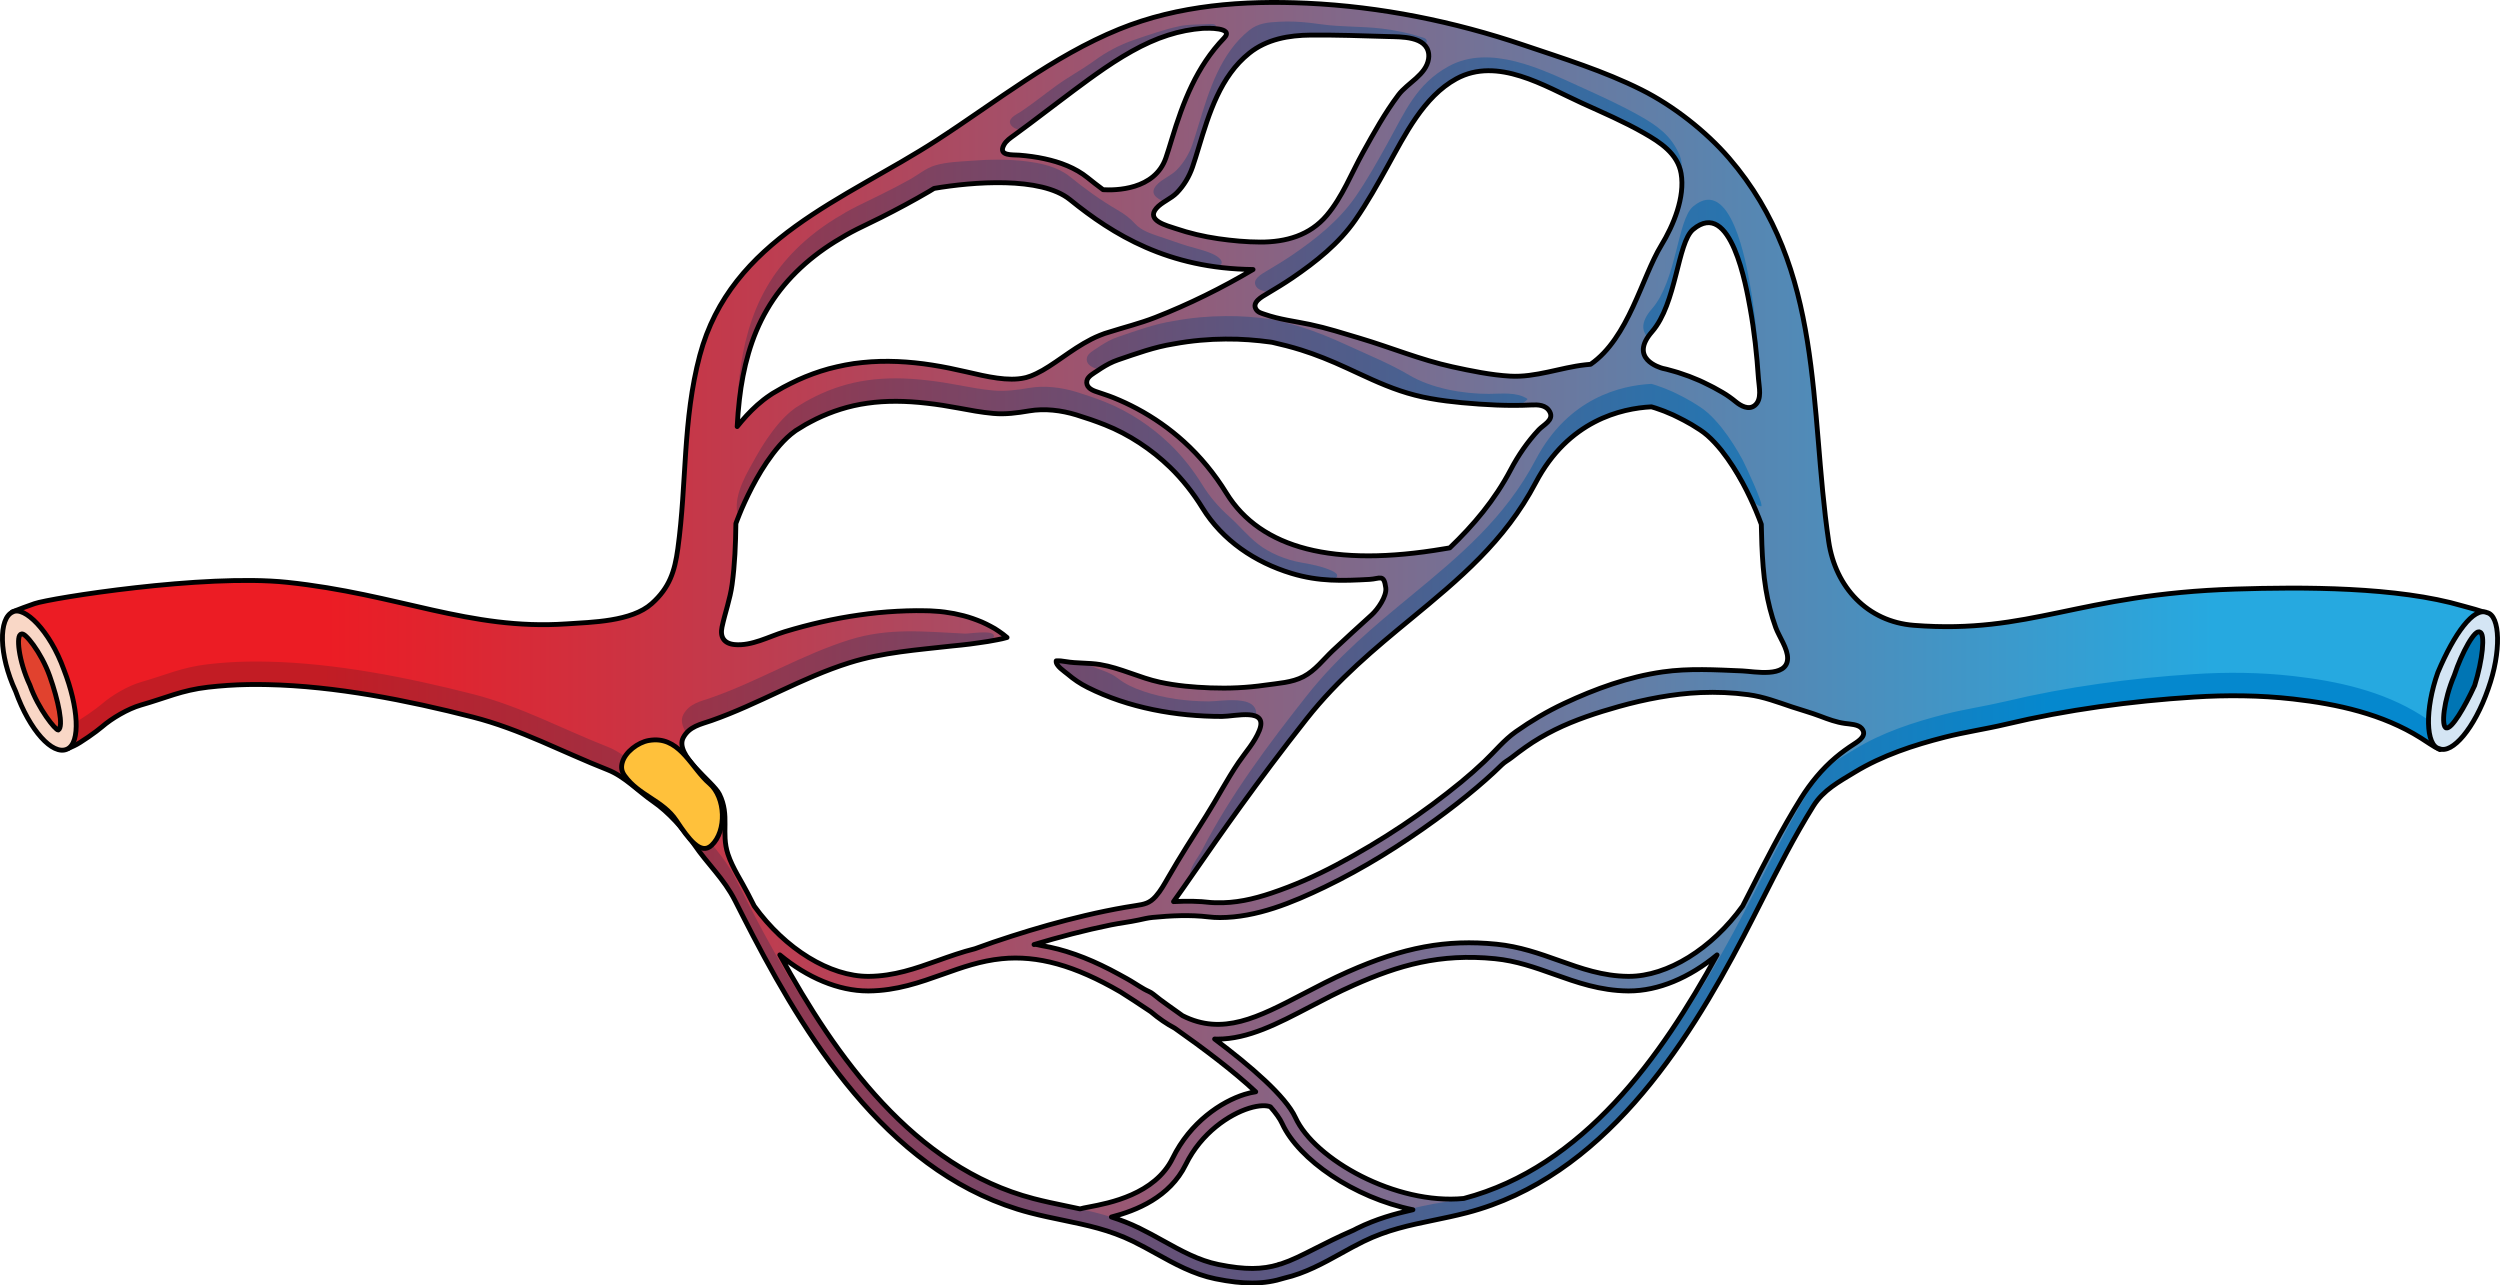
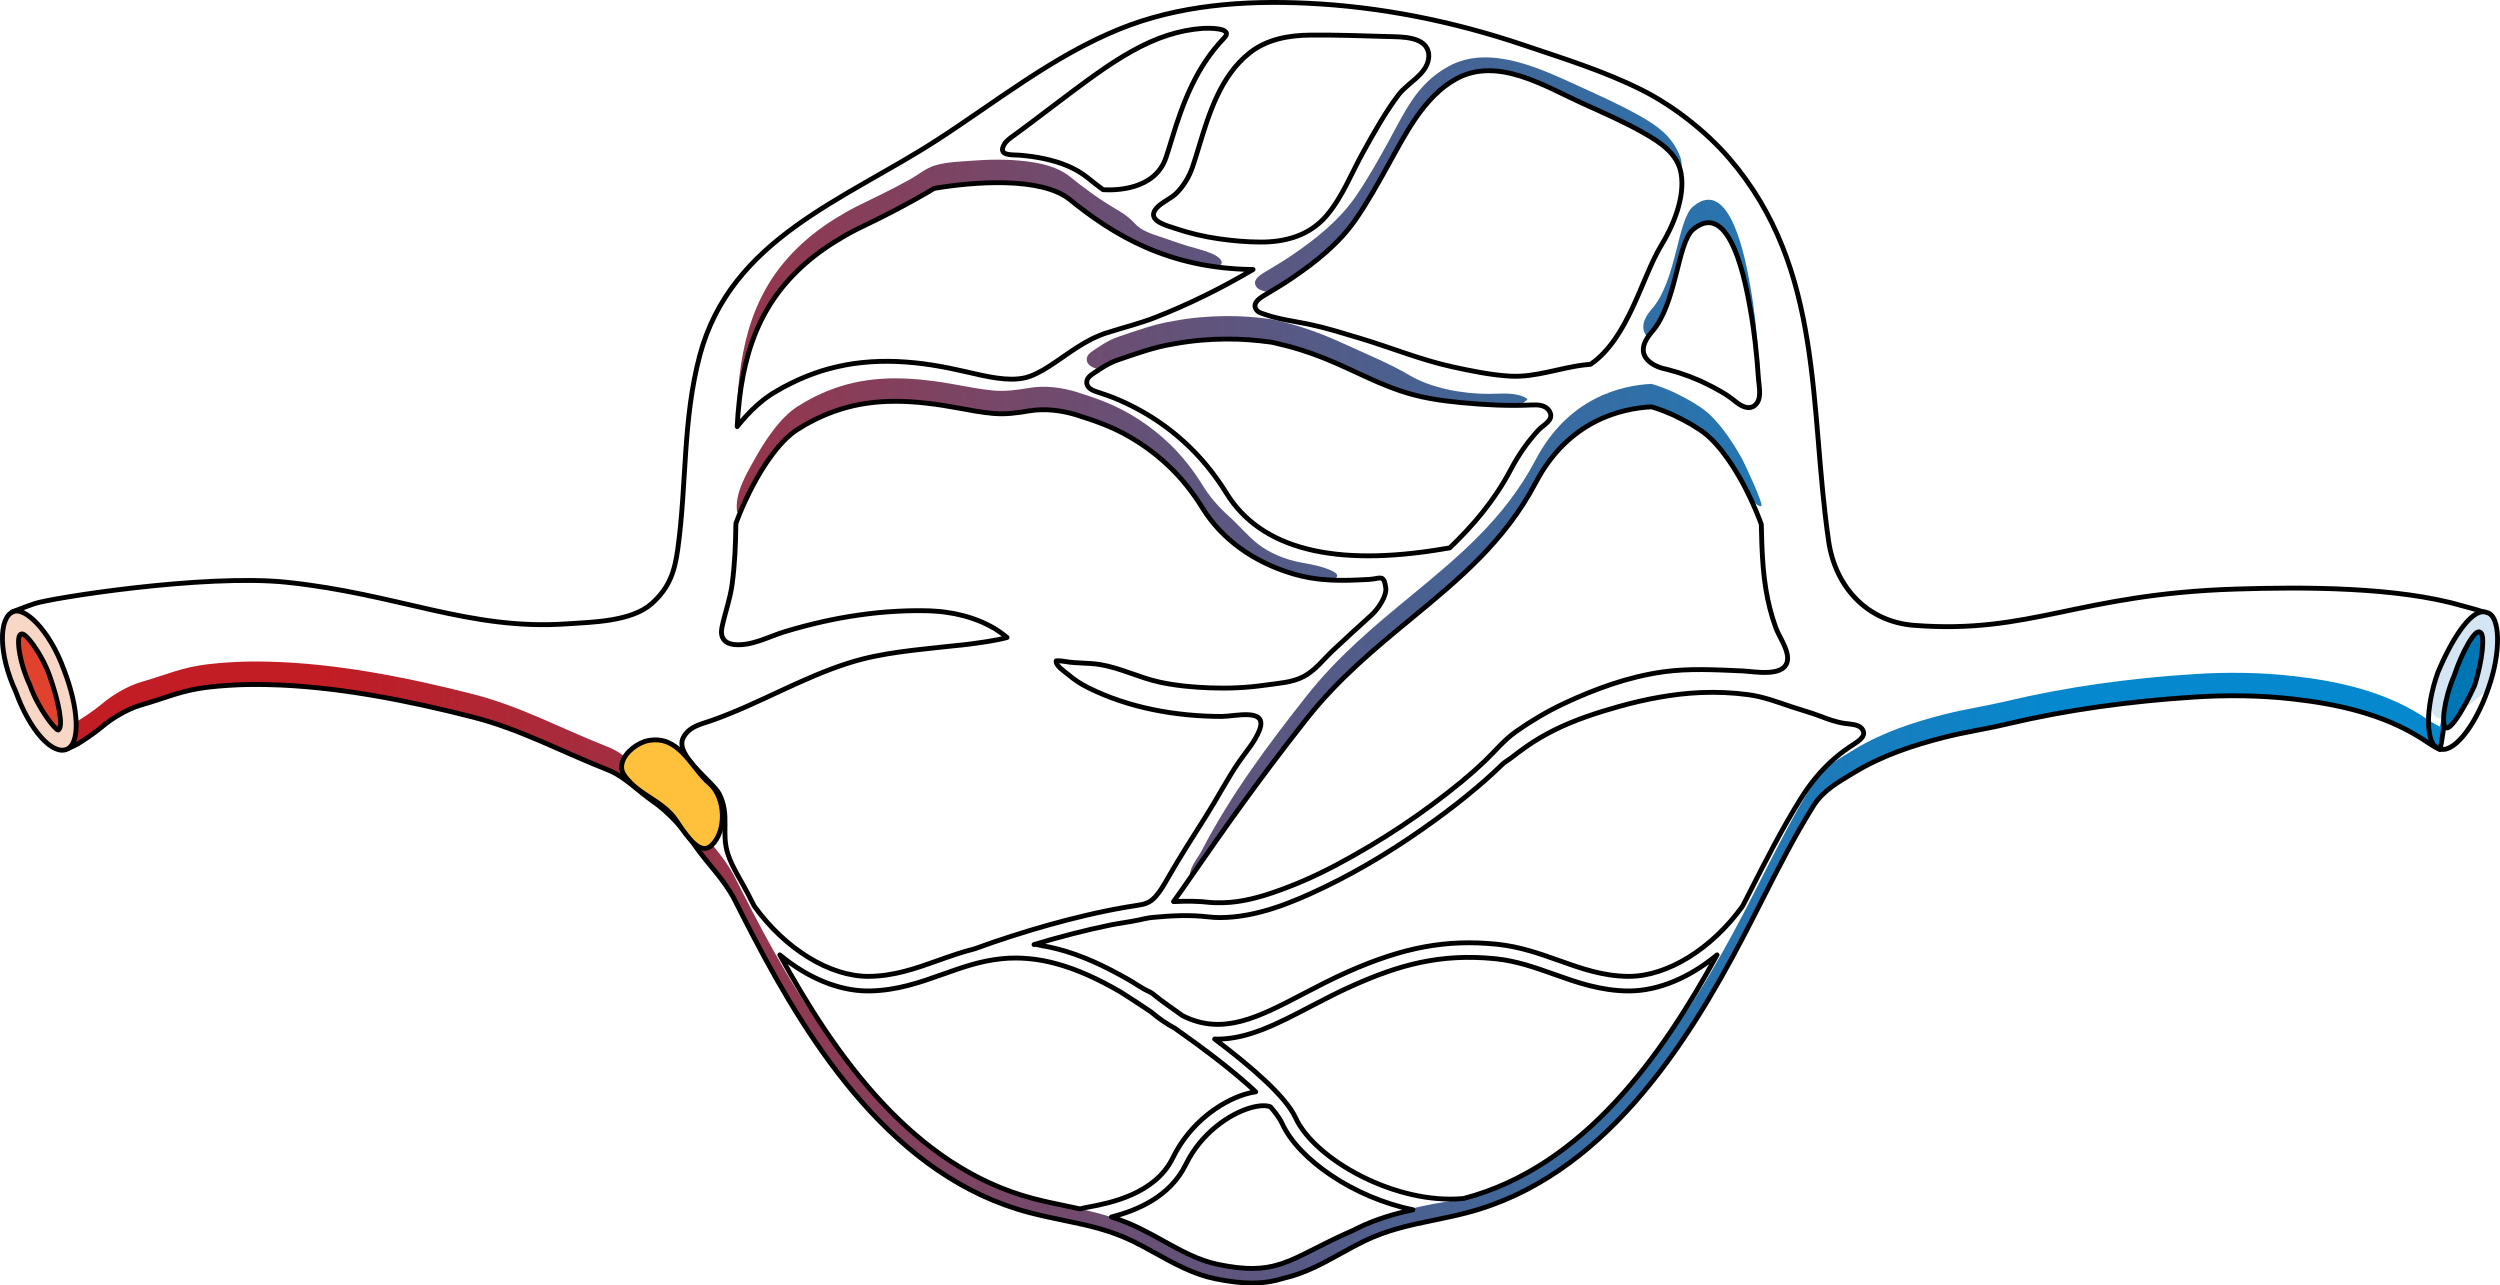
<svg xmlns="http://www.w3.org/2000/svg" version="1.1" id="Layer_1" x="0px" y="0px" width="514.426px" height="264.507px" viewBox="0 0 514.426 264.507" enable-background="new 0 0 514.426 264.507" xml:space="preserve">
  <g>
    <g>
      <linearGradient id="SVGID_1_" gradientUnits="userSpaceOnUse" x1="-2.731" y1="132.253" x2="516.75" y2="132.253">
        <stop offset="0.134" style="stop-color:#EC1C24" />
        <stop offset="0.882" style="stop-color:#26A9E0" />
      </linearGradient>
-       <path fill="url(#SVGID_1_)" d="M502.044,154.24c0.998-3.584,1.281-11.492,2.16-15.16c1.161-4.846,6.457-8.07,7.511-12.854    c-1.469-0.667-3.36-1.078-4.926-1.538c-13.494-3.969-32.917-3.918-46.805-3.475c-32.553,1.04-42.067,9.332-66.14,7.462    c-9.595-0.745-16.168-7.842-17.554-17.254c-4.052-27.517-0.809-56.031-20.502-78.89c-4.752-5.516-11.508-10.803-18.031-14.061    c-7.766-3.879-16.045-6.427-24.242-9.2c-14.359-4.858-29.414-7.907-44.575-8.611c-13.051-0.606-26.433,0.372-38.637,5.342    c-13.69,5.575-25.285,14.931-37.6,22.892c-18.884,12.208-42.303,20.203-48.707,44.234c-3.543,13.296-2.658,26.269-4.519,39.779    c-0.641,4.656-1.697,8.019-5.377,11.301c-4.159,3.71-12.305,3.813-17.555,4.169c-19.965,1.354-34.563-6.144-57.494-8.558    c-17.012-1.791-48.751,3.276-51.926,4.386c-1.537,0.529-3.067,1.096-4.603,1.71c0.004,0.025,0.013,0.046,0.016,0.072    c0.281,2.421,5.991,8.228,6.503,10.637c0.473,2.223,0.936,4.446,1.451,6.66c0.074,0.321,0.087,0.619,0.074,0.907    c0.083,0.135,0.165,0.266,0.249,0.402c0.989,1.593,2.171,7.865,3.155,9.445c0.423-0.193,0.846-0.389,1.281-0.58    c1.221-0.53,4.67-2.973,5.695-3.869c2.052-1.791,5.378-3.736,8.02-4.504c5.292-1.51,8.377-3.049,13.826-3.682    c2.726-0.311,5.461-0.5,8.193-0.545c1.365-0.018,2.733-0.027,4.096,0.015c13.918,0.299,28.716,3.229,42.173,6.666    c9.885,2.524,18.405,7.181,27.803,10.868c3.479,1.365,6.311,4.439,9.396,6.557c3.053,2.093,6.228,5.633,8.328,8.712    c2.919,4.276,6.138,7.05,8.474,11.655c1.24,2.445,2.481,4.893,3.753,7.326c11.838,22.667,29.007,49.617,56.927,56.888    c2.389,0.622,4.678,1.096,6.892,1.554c4.877,1.01,9.482,1.964,14.333,4.33c1.574,0.767,3.155,1.643,4.685,2.491    c3.819,2.116,7.768,4.306,12.271,5.22c2.939,0.598,5.386,0.866,7.537,0.866c2.512,0,4.613-0.382,6.627-1.015    c4.249-0.982,8.016-3.055,11.658-5.074c1.527-0.848,3.107-1.723,4.678-2.488c4.85-2.365,9.456-3.32,14.332-4.33    c2.214-0.458,4.503-0.932,6.892-1.554c27.921-7.269,45.089-34.22,56.927-56.888c1.274-2.438,2.517-4.887,3.759-7.336    c3.29-6.486,6.691-13.191,10.608-19.466c2.043-3.272,5.238-4.978,8.512-6.963c5.712-3.466,12.088-5.555,18.526-7.2    c4.147-1.061,8.395-1.662,12.558-2.656c12.604-3.008,25.77-4.77,38.693-5.599c6.811-0.437,13.625-0.373,20.41,0.394    c9.156,1.035,18.438,3.086,26.3,8.025c1.23,0.773,2.48,1.682,3.787,2.324C501.97,154.203,502.003,154.221,502.044,154.24z     M362.539,112.119c0.124,3.017,0.321,6.046,0.82,9.096c0.44,2.69,1.104,5.339,2.032,7.904c0.687,1.898,2.509,4.353,2.445,6.411    c-0.125,4.033-6.909,2.624-9.361,2.522c-5.439-0.225-10.941-0.562-16.326,0.206c-7.063,1.006-13.892,3.479-20.331,6.504    c-3.465,1.628-6.774,3.594-9.901,5.798c-2.458,1.732-4.313,4.083-6.479,6.136c-1.544,1.464-3.135,2.873-4.78,4.222    c-3.877,3.175-7.919,6.178-12.087,8.96c-4.378,2.922-8.926,5.623-13.574,8.094c-4.298,2.285-8.758,4.252-13.374,5.801    c-3.717,1.248-7.441,2.104-11.38,1.977c-0.389-0.012-0.793-0.002-1.18-0.049c-2.33-0.282-4.896-0.316-7.586-0.174    c1.157-1.594,2.588-3.654,4.454-6.346c5.015-7.23,12.593-18.158,22.934-31.262c6.505-8.242,14.069-14.481,21.384-20.515    c9.972-8.225,19.39-15.993,25.747-28.079c6.727-12.792,17.622-15.298,23.816-15.611c0.281,0.085,0.563,0.173,0.843,0.25    c0.826,0.316,1.666,0.551,2.453,0.917c0.397,0.168,0.793,0.335,1.186,0.502c0.385,0.189,0.767,0.377,1.146,0.564    c0.784,0.363,1.451,0.76,2.137,1.136l0.519,0.29l0.58,0.365c0.386,0.243,0.769,0.483,1.147,0.723    c0.501,0.331,1.011,0.708,1.521,1.156c1.021,0.894,1.989,1.968,2.877,3.058c1.759,2.228,3.196,4.543,4.348,6.664    c1.148,2.128,2.033,4.063,2.719,5.67c0.5,1.192,0.848,2.095,1.133,2.876C362.448,109.305,362.486,110.718,362.539,112.119z     M297.169,112.926c-22.677,3.865-37.755,0.005-44.821-11.469c-2.414-3.919-5.354-7.512-8.766-10.604    c-2.92-2.648-6.173-4.922-9.65-6.777c-1.543-0.822-3.128-1.563-4.747-2.221c-1.241-0.504-2.528-0.881-3.788-1.331    c-0.95-0.339-2.002-0.987-1.742-2.192c0.198-0.918,1.452-1.549,2.149-2.028c1.059-0.726,2.162-1.399,3.344-1.906    c0.292-0.125,0.589-0.241,0.89-0.343c3.773-1.286,7.507-2.655,11.46-3.284c3.731-0.693,7.335-0.984,10.674-1.004    c3.342-0.034,6.415,0.236,9.125,0.604c0.179,0.022,0.341,0.051,0.517,0.075c1.865,0.422,3.849,0.916,5.929,1.567    c2.993,0.938,6.138,2.205,9.457,3.739c3.323,1.511,6.874,3.292,10.89,4.648c1.004,0.332,2.026,0.65,3.077,0.914    c1.016,0.274,2.215,0.52,3.184,0.691c2.225,0.414,4.32,0.641,6.484,0.858c4.737,0.438,9.514,0.703,14.271,0.469    c1.372-0.068,3.021-0.036,3.791,1.399c0.918,1.71-1.307,2.688-2.252,3.695c-2.297,2.447-4.215,5.233-5.775,8.201    c-3.315,6.304-7.663,11.421-12.549,16.11C298.01,112.785,297.641,112.846,297.169,112.926z M348.389,47.212    c7.813-6.551,10.951,11.91,11.72,16.117c0.878,4.821,1.405,9.7,1.729,14.587c0.111,1.678,0.795,4.271-0.772,5.521    c-1.249,0.998-2.873,0.075-3.888-0.758c-0.817-0.671-1.733-1.344-2.767-1.944c-0.392-0.219-0.786-0.44-1.184-0.663l-0.598-0.335    l-0.701-0.355c-0.956-0.472-1.93-0.98-2.896-1.352c-0.486-0.198-0.976-0.397-1.468-0.597c-0.503-0.175-1.009-0.35-1.518-0.526    c-1.008-0.377-2.077-0.617-3.127-0.927c-0.258-0.055-0.518-0.115-0.775-0.174c-0.663-0.176-7.032-2.04-2.216-7.544    C345.004,62.462,345.145,49.934,348.389,47.212z M299.665,16.216c8.47-4.63,18.172,1.504,25.848,4.995    c4.3,1.956,8.653,3.82,12.761,6.164c3.339,1.905,6.949,4.228,7.647,8.322c0.833,4.882-1.583,10.694-4.089,14.801    c-4.008,6.568-6.705,19.053-14.531,24.463c-0.353,0.033-0.706,0.063-1.058,0.102c-5.188,0.569-10.231,2.637-15.507,2.334    c-3.949-0.227-8.045-1.078-11.908-1.922c-6.504-1.422-12.679-3.989-19.045-5.888c-3.389-1.01-6.764-2.09-10.227-2.823    c-3.16-0.669-6.285-1.016-9.36-2.096c-0.649-0.228-1.298-0.365-1.704-0.972c-1.005-1.498,1.226-2.659,2.21-3.247    c1.764-1.053,3.524-2.113,5.223-3.27c4.819-3.28,9.59-7.069,12.942-11.901c2.481-3.575,4.6-7.388,6.648-11.076    C289.082,27.786,292.931,19.898,299.665,16.216z M257.066,10.938c3.616-2.896,8.163-3.684,12.68-3.719    c5.263-0.041,10.551,0.141,15.813,0.299c2.714,0.082,8.046-0.115,8.428,3.639c0.029,0.288,0.021,0.598-0.028,0.934    c-0.489,3.309-4.354,4.988-6.19,7.427c-2.802,3.721-5.061,7.81-7.317,11.873c-2.397,4.316-4.227,9.131-7.446,12.934    c-3.492,4.125-8.394,5.499-13.646,5.486c-2.891-0.006-5.832-0.285-8.691-0.697c-2.996-0.433-5.954-1.131-8.821-2.105    c-1.63-0.554-6.076-1.601-3.915-4.136c1.086-1.274,3.021-1.952,4.237-3.208c1.452-1.5,2.535-3.319,3.215-5.291    c0.423-1.226,0.833-2.576,1.267-4.005C248.773,23.362,251.12,15.698,257.066,10.938z M209.336,27.346    c0.859-0.63,1.715-1.264,2.568-1.901c4.063-3.033,8.061-6.151,12.164-9.128c0.427-0.31,0.854-0.618,1.284-0.923    c5.075-3.616,10.043-6.589,14.96-8.146c2.451-0.792,4.872-1.247,7.209-1.415c0.809-0.036,6.515-0.24,4.371,1.985    c-5.677,5.891-8.449,13.162-10.788,20.864c-0.418,1.376-0.813,2.677-1.201,3.802c-2.295,6.663-10.444,6.698-12.916,6.55    c-1.095-0.808-2.15-1.629-3.168-2.453c-2.541-2.058-5.7-3.219-8.865-3.906c-1.714-0.372-3.456-0.607-5.204-0.749    c-1.388-0.113-4.43,0.224-3.178-2.1c0.482-0.895,1.347-1.443,2.144-2.026C208.923,27.649,209.13,27.498,209.336,27.346z     M152.15,82.193c0.745-6.471,2.389-12.869,5.667-18.471c3.236-5.617,8.139-10.345,13.979-13.98    c1.459-0.908,2.958-1.775,4.514-2.559c1.637-0.801,3.271-1.601,4.904-2.4c3.403-1.71,6.737-3.504,9.952-5.382    c0.351-0.206,0.689-0.422,1.038-0.63c7.907-1.349,21.998-2.521,27.968,2.313c8.854,7.167,20.163,14.199,37.668,14.373    c-6.41,3.804-13.208,7.166-20.156,9.877c-3.14,1.225-6.397,2.023-9.601,3.048l-0.775,0.24l-0.965,0.369    c-0.605,0.229-1.162,0.511-1.732,0.782c-1.111,0.566-2.157,1.19-3.156,1.833c-1.983,1.284-3.804,2.646-5.574,3.774    c-0.887,0.573-1.759,1.081-2.613,1.484c-0.454,0.233-0.792,0.346-1.139,0.5l-0.799,0.263l-0.204,0.066    c0,0-0.052,0.017-0.068,0.022c0.019-0.006,0.045-0.015,0.102-0.034l-0.075,0.016l-0.3,0.067c-1.604,0.357-3.55,0.321-5.588,0.034    c-2.048-0.276-4.161-0.77-6.422-1.297c-2.257-0.526-4.629-1.017-6.979-1.383c-4.714-0.742-9.573-1.016-14.314-0.519    c-2.372,0.213-4.691,0.707-6.93,1.284c-2.232,0.614-4.362,1.405-6.361,2.312c-1.006,0.439-2.031,1.001-3.008,1.494    c-0.417,0.24-0.83,0.478-1.241,0.714l-0.612,0.353l-0.418,0.247l-0.376,0.252c-2.027,1.345-3.55,2.813-4.905,4.255    c-0.696,0.761-1.34,1.519-1.941,2.27C151.789,85.916,151.933,84.052,152.15,82.193z M155.195,186.438    c-0.418-0.822-0.845-1.642-1.262-2.464c-1.381-2.724-3.174-5.3-4.143-8.211c-1.468-4.41,0.438-7.947-1.754-12.336    c-1.316-2.637-9.348-8.043-7.431-11.66c1.225-2.31,3.606-2.729,5.8-3.498c9.688-3.399,18.54-8.799,28.349-11.885    c6.915-2.176,14.064-2.654,21.219-3.468c1.186-0.084,2.39-0.262,3.603-0.388c0.608-0.077,1.221-0.152,1.842-0.259    c0.617-0.074,1.241-0.167,1.875-0.276c1.275-0.255,2.553-0.411,3.928-0.817c-0.528-0.463-1.082-0.865-1.646-1.25    c-0.56-0.411-1.144-0.743-1.737-1.051c-0.593-0.311-1.194-0.62-1.807-0.885c-0.612-0.259-1.235-0.484-1.861-0.712    c-1.255-0.442-2.537-0.756-3.831-1.021c-1.293-0.231-2.602-0.437-3.91-0.494c-1.311-0.119-2.619-0.083-3.932-0.108    c-1.307,0.032-2.622,0.034-3.926,0.125c-1.311,0.059-2.611,0.178-3.916,0.295c-1.298,0.146-2.603,0.278-3.894,0.479    c-2.59,0.365-5.161,0.842-7.707,1.423c-2.548,0.576-5.074,1.245-7.575,2.005c-3.277,0.997-6.792,2.99-10.322,2.653    c-2.194-0.209-3.031-1.555-2.591-3.617c0.628-2.94,1.664-5.724,2.072-8.73c0.564-4.153,0.728-8.325,0.783-12.568    c0.092-0.241,0.188-0.492,0.294-0.777c0.229-0.647,0.582-1.438,0.928-2.3c0.752-1.715,1.717-3.78,2.979-6.036    c1.259-2.249,2.844-4.706,4.797-6.956c0.973-1.102,2.057-2.156,3.118-2.9l0.198-0.147c0.104-0.065-0.114,0.068-0.077,0.045    l0.037-0.023l0.075-0.046l0.149-0.092l0.604-0.37c0.403-0.248,0.81-0.497,1.22-0.749c0.736-0.378,1.41-0.788,2.208-1.162    c3.173-1.54,6.697-2.71,10.541-3.241c3.838-0.552,7.973-0.493,12.235,0.005c2.144,0.239,4.27,0.578,6.503,0.995    c2.228,0.415,4.629,0.878,7.163,1.107c2.495,0.226,4.919-0.11,7.373-0.526c3.202-0.542,6.627-0.122,9.719,0.823    c1.98,0.605,3.966,1.29,5.892,2.051c4.896,1.937,9.596,5.06,13.373,8.717c2.543,2.461,4.808,5.343,6.664,8.357    c4.145,6.729,10.841,11.206,18.326,13.481c5.666,1.722,10.472,1.55,16.092,1.24c2.124-0.117,2.942-1.186,3.32,1.737    c0.227,1.75-1.66,4.429-2.874,5.538c-2.688,2.456-5.405,4.888-8.048,7.393c-1.938,1.837-3.593,4.079-6.005,5.339    c-2.396,1.252-5.235,1.369-7.862,1.752c-3.742,0.544-7.537,0.709-11.313,0.567c-3.474-0.13-6.98-0.437-10.383-1.171    c-4.175-0.899-8.111-2.938-12.313-3.629c-2.348-0.386-4.749-0.207-7.094-0.613c-0.649-0.113-1.266-0.184-1.92-0.145    c-0.175,0.991,1.74,2.199,2.332,2.705c1.293,1.104,2.603,1.986,4.121,2.75c8.412,4.234,18.246,5.981,27.668,5.981    c2.68,0,9.572-1.881,7.672,2.892c-0.979,2.457-2.805,4.419-4.271,6.576c-2.414,3.553-4.372,7.367-6.67,10.99    c-2.661,4.198-5.331,8.357-7.807,12.67c-0.773,1.348-1.535,2.736-2.571,3.906c-1.252,1.414-2.337,1.623-4.122,1.894    c-0.681,0.103-1.36,0.214-2.039,0.329c-2.778,0.476-5.54,1.051-8.283,1.697c-5.134,1.207-10.211,2.652-15.23,4.266    c-2.519,0.81-5.028,1.652-7.507,2.576c-2.668,0.667-5.174,1.557-7.627,2.43c-4.644,1.652-9.029,3.214-14.259,3.262    C170.784,200.944,161.564,195.301,155.195,186.438z M222.244,248.756c-0.929-0.201-1.862-0.397-2.807-0.594    c-2.178-0.451-4.43-0.917-6.744-1.52c-24.7-6.432-40.814-29.288-52.233-50.155c5.684,4.71,12.105,7.421,18.135,7.421    c0.06,0,0.12,0,0.18,0c5.732-0.053,10.564-1.772,15.237-3.436c3.991-1.421,7.762-2.763,12.139-3.199    c7.341-0.734,15.01,1.365,24.414,6.836c1.66,1.045,3.808,2.439,6.221,4.062c1.683,1.427,3.326,2.544,4.938,3.396    c5.827,4.093,12.191,8.891,16.666,13.092c-0.725,0.108-1.484,0.279-2.278,0.526c-4.793,1.492-11.202,5.726-14.816,13.132    c-3.646,7.467-13.137,9.266-17.188,10.034C223.241,248.515,222.668,248.625,222.244,248.756z M279.303,252.732    c-0.281,0.138-0.557,0.289-0.837,0.432l-0.003-0.006c-3.183,1.385-5.71,2.668-7.939,3.799c-2.617,1.328-4.733,2.397-6.889,3.106    c-0.19,0.044-0.377,0.098-0.569,0.137l0.007,0.036c-3.289,0.979-6.776,1.1-12.357-0.036c-4.051-0.821-7.627-2.804-11.413-4.903    c-1.563-0.867-3.181-1.763-4.825-2.564c-1.975-0.963-3.89-1.701-5.785-2.307c5.089-1.303,12.008-4.053,15.299-10.794    c3.2-6.556,9.01-10.337,13.013-11.583c2.18-0.679,3.664-0.608,4.408-0.298c1.114,1.27,1.958,2.438,2.421,3.452    c3.386,7.402,14.75,15.236,26.902,17.728C286.956,249.777,283.245,250.81,279.303,252.732z M301.197,246.61    c-13.942,1.354-30.683-8.01-34.637-16.655c-2-4.373-9.254-10.611-16.629-16.154c0.194,0.006,0.39,0.018,0.584,0.018    c6.315-0.001,12.424-3.191,18.999-6.627c2.885-1.507,5.868-3.065,9.075-4.485c9.216-4.081,17.682-6.565,29.04-5.433    c4.377,0.437,8.147,1.779,12.14,3.199c4.673,1.663,9.504,3.383,15.235,3.436c0.061,0,0.12,0,0.18,0    c6.029,0,12.45-2.711,18.132-7.418C341.916,217.324,325.832,240.14,301.197,246.61z M381.5,153.108    c-1.318,0.845-2.588,1.766-3.785,2.776c-2.82,2.384-5.173,5.256-7.125,8.383c-3.987,6.387-7.42,13.153-10.739,19.697    c-0.42,0.828-0.85,1.652-1.271,2.48c-6.328,8.805-15.479,14.463-23.4,14.463c-0.049,0-0.099,0-0.147,0    c-5.228-0.048-9.613-1.609-14.257-3.262c-3.985-1.418-8.107-2.885-12.848-3.357c-10.287-1.028-19.134,0.617-30.553,5.674    c-3.296,1.459-6.322,3.041-9.25,4.57c-9.231,4.822-16.564,8.645-24.803,4.462c-2.022-1.49-4.134-2.859-6.067-4.462    c-0.516-0.428-1.209-0.643-1.787-0.982c-0.652-0.383-1.305-0.768-1.94-1.178c-1.087-0.7-2.188-1.285-3.323-1.907    c-1.178-0.646-2.371-1.261-3.583-1.839c-2.325-1.109-4.721-2.082-7.186-2.838c-1.123-0.344-2.262-0.643-3.411-0.887    c-0.555-0.117-1.111-0.223-1.67-0.314c-0.4-0.065-1.198-0.338-1.584-0.222c5.209-1.567,10.478-2.956,15.81-4.04    c1.888-0.383,3.821-0.604,5.699-1.008c0.965-0.207,1.884-0.439,2.873-0.535c3.793-0.367,7.751-0.564,11.55-0.105    c0.751,0.09,1.528,0.135,2.335,0.135c7.484-0.002,14.938-3.098,21.566-6.291c8.008-3.855,15.602-8.607,22.784-13.831    c2.92-2.124,5.774-4.339,8.528-6.673c1.198-1.015,2.376-2.052,3.525-3.121c0.53-0.492,1.055-0.992,1.571-1.5    c0.649-0.64,1.328-0.949,2.029-1.504c0.946-0.748,1.918-1.459,2.899-2.16c1.854-1.325,3.966-2.546,6.011-3.559    c4.14-2.051,8.714-3.538,13.152-4.785c5.359-1.506,11.273-2.646,16.844-2.875c3.271-0.133,6.554-0.004,9.798,0.434    c3.202,0.434,5.953,1.502,8.994,2.518c1.941,0.648,3.921,1.184,5.835,1.914c1.662,0.635,3.278,1.236,5.049,1.482    c1.036,0.145,2.698,0.178,3.417,0.98C384.318,151.266,382.566,152.425,381.5,153.108z" />
    </g>
    <g>
      <linearGradient id="SVGID_2_" gradientUnits="userSpaceOnUse" x1="42.186" y1="57.955" x2="461.465" y2="57.955">
        <stop offset="0.07" style="stop-color:#C21C24" />
        <stop offset="0.866" style="stop-color:#0588CE" />
      </linearGradient>
      <path fill="url(#SVGID_2_)" d="M220.173,36.36c-2.51-2.032-5.9-2.783-9.022-3.168c-3.727-0.46-7.537-0.404-11.275-0.115    c-2.487,0.193-5.048,0.243-7.456,0.955c-1.887,0.557-3.419,1.895-5.11,2.843c-1.999,1.12-4.035,2.178-6.094,3.185    c-1.633,0.799-3.268,1.599-4.904,2.4c-1.556,0.784-3.055,1.651-4.514,2.559c-5.841,3.635-10.743,8.363-13.979,13.98    c-3.278,5.602-4.922,12-5.667,18.471c-0.218,1.859-0.361,3.723-0.463,5.586c0.138-0.172,0.286-0.346,0.429-0.519    c0.013-0.114,0.021-0.229,0.034-0.343c0.745-6.471,2.389-12.869,5.667-18.471c3.236-5.617,8.139-10.345,13.979-13.98    c1.459-0.908,2.958-1.775,4.514-2.559c1.637-0.801,3.271-1.601,4.904-2.4c3.403-1.71,6.737-3.504,9.952-5.382    c0.351-0.206,0.689-0.422,1.038-0.63c7.907-1.349,21.998-2.521,27.968,2.313c4.335,3.511,8.96,6.679,14.01,9.075    c1.857,0.881,16.591,6.819,17.199,3.987c0.188-0.872-1.439-1.729-2.037-1.979c-2.172-0.907-4.503-1.317-6.705-2.11    c-1.39-0.5-2.809-0.958-4.202-1.434c-1.697-0.578-3.588-1.191-4.833-2.545c-1.168-1.27-2.175-2.003-3.697-2.89    C226.477,41.191,223.256,38.857,220.173,36.36z" />
      <linearGradient id="SVGID_3_" gradientUnits="userSpaceOnUse" x1="35.109" y1="59.374" x2="481.484" y2="59.374">
        <stop offset="0.07" style="stop-color:#C21C24" />
        <stop offset="0.866" style="stop-color:#0588CE" />
      </linearGradient>
      <path fill="url(#SVGID_3_)" d="M361.837,73.192c-0.323-4.887-0.851-9.766-1.729-14.587c-0.769-4.207-3.907-22.668-11.72-16.117    c-3.244,2.721-3.385,15.25-8.46,21.049c-2.467,2.819-1.998,4.682-0.865,5.853c0.236-0.359,0.519-0.733,0.865-1.129    c5.075-5.799,5.216-18.328,8.46-21.049c7.813-6.551,10.951,11.91,11.72,16.117c0.862,4.734,1.384,9.524,1.708,14.322    C362.336,76.306,361.923,74.481,361.837,73.192z" />
      <linearGradient id="SVGID_4_" gradientUnits="userSpaceOnUse" x1="39.336" y1="140.383" x2="467.778" y2="140.383">
        <stop offset="0.07" style="stop-color:#C21C24" />
        <stop offset="0.866" style="stop-color:#0588CE" />
      </linearGradient>
-       <path fill="url(#SVGID_4_)" d="M146.406,148.27c9.688-3.399,18.54-8.799,28.349-11.885c6.915-2.176,14.064-2.654,21.219-3.468    c1.186-0.084,2.39-0.262,3.603-0.388c0.66-0.083,5.29-0.33,4.938-1.781c-0.283-1.165-5.039-0.326-5.906-0.367    c-8.336-0.394-15.72-1.277-23.853,1.282c-9.809,3.086-18.661,8.485-28.349,11.883c-2.193,0.77-4.575,1.189-5.8,3.499    c-0.604,1.141-0.219,2.46,0.634,3.813C142.55,149.336,144.543,148.923,146.406,148.27z" />
      <linearGradient id="SVGID_5_" gradientUnits="userSpaceOnUse" x1="44.576" y1="74.3" x2="468.534" y2="74.3">
        <stop offset="0.07" style="stop-color:#C21C24" />
        <stop offset="0.866" style="stop-color:#0588CE" />
      </linearGradient>
      <path fill="url(#SVGID_5_)" d="M314.303,82.08c-2.241-1.493-5.354-1.037-7.981-1.034c-5.275,0.005-11.706-1.113-16.312-3.837    c-4.079-2.414-8.467-4.174-12.812-6.182c-3.319-1.534-6.464-2.801-9.457-3.739c-2.08-0.651-4.063-1.145-5.929-1.567    c-0.176-0.024-0.338-0.053-0.517-0.075c-2.71-0.367-5.783-0.638-9.125-0.604c-3.339,0.021-6.942,0.311-10.674,1.004    c-3.953,0.629-7.687,1.998-11.46,3.284c-0.301,0.103-0.598,0.218-0.89,0.343c-1.182,0.507-2.285,1.18-3.344,1.906    c-0.697,0.479-1.951,1.109-2.149,2.028c-0.26,1.205,0.792,1.853,1.742,2.192c0.256,0.091,0.515,0.175,0.771,0.262    c0.948-0.631,1.932-1.214,2.979-1.664c0.292-0.125,0.589-0.241,0.89-0.343c3.773-1.286,7.507-2.655,11.46-3.284    c3.731-0.693,7.335-0.984,10.674-1.004c3.342-0.034,6.415,0.236,9.125,0.604c0.179,0.022,0.341,0.051,0.517,0.075    c1.865,0.422,3.849,0.916,5.929,1.567c2.993,0.938,6.138,2.205,9.457,3.739c3.323,1.511,6.874,3.292,10.89,4.648    c1.004,0.332,2.026,0.65,3.077,0.914c1.016,0.274,2.215,0.52,3.184,0.691c2.225,0.414,4.32,0.641,6.484,0.858    c2.612,0.242,5.231,0.432,7.854,0.512c1.136,0.035,2.937,0.389,4.015,0.016C312.919,83.315,314.475,82.194,314.303,82.08z" />
      <linearGradient id="SVGID_6_" gradientUnits="userSpaceOnUse" x1="52.713" y1="129.839" x2="468.263" y2="129.839">
        <stop offset="0.07" style="stop-color:#C21C24" />
        <stop offset="0.866" style="stop-color:#0588CE" />
      </linearGradient>
      <path fill="url(#SVGID_6_)" d="M362.363,104.174c0.814,0.04-3.472-8.962-3.795-9.561c-1.151-2.121-2.589-4.436-4.348-6.664    c-0.888-1.089-1.856-2.164-2.877-3.058c-0.511-0.449-1.021-0.825-1.521-1.156c-0.379-0.239-0.762-0.48-1.147-0.723l-0.58-0.365    l-0.519-0.29c-0.686-0.376-1.353-0.773-2.137-1.136c-0.379-0.187-0.761-0.375-1.146-0.564c-0.393-0.167-0.788-0.334-1.186-0.502    c-0.787-0.366-1.627-0.601-2.453-0.917c-0.28-0.077-0.562-0.164-0.843-0.25c-6.194,0.313-17.09,2.818-23.816,15.611    c-6.357,12.086-15.775,19.854-25.747,28.079c-7.314,6.033-14.879,12.271-21.384,20.516c-7.985,10.117-15.628,20.361-21.581,31.836    c-0.845,1.629-2.78,3.691-2.406,5.656c0.577-0.656,0.976-1.37,1.46-2.094c7.051-10.527,14.681-20.732,22.527-30.676    c6.505-8.242,14.069-14.481,21.384-20.515c9.972-8.225,19.39-15.993,25.747-28.079c6.727-12.792,17.622-15.298,23.816-15.611    c0.281,0.085,0.563,0.173,0.843,0.25c0.826,0.316,1.666,0.551,2.453,0.917c0.397,0.168,0.793,0.335,1.186,0.502    c0.385,0.189,0.767,0.377,1.146,0.564c0.784,0.363,1.451,0.76,2.137,1.136l0.519,0.29l0.58,0.365    c0.386,0.243,0.769,0.483,1.147,0.723c0.501,0.331,1.011,0.708,1.521,1.156c1.021,0.894,1.989,1.968,2.878,3.058    C355.629,94.457,359.937,104.055,362.363,104.174z" />
      <linearGradient id="SVGID_7_" gradientUnits="userSpaceOnUse" x1="36.548" y1="22.971" x2="479.749" y2="22.971">
        <stop offset="0.07" style="stop-color:#C21C24" />
        <stop offset="0.866" style="stop-color:#0588CE" />
      </linearGradient>
-       <path fill="url(#SVGID_7_)" d="M269.501,4.694c-2.075-0.229-4.118-0.336-6.265-0.222c-2.283,0.122-4.326,0.266-6.17,1.742    c-5.946,4.761-8.293,12.424-10.418,19.428c-0.434,1.429-0.844,2.779-1.267,4.005c-0.68,1.972-1.763,3.791-3.215,5.291    c-1.216,1.256-3.151,1.934-4.237,3.208c-1.434,1.681,0.041,2.706,1.671,3.368c0.893-0.577,1.853-1.116,2.566-1.853    c1.452-1.5,2.535-3.319,3.215-5.291c0.423-1.226,0.833-2.576,1.267-4.005c2.125-7.004,4.472-14.667,10.418-19.428    c3.616-2.896,8.163-3.684,12.68-3.719c5.263-0.041,10.551,0.141,15.813,0.299c1.586,0.048,3.192,0.028,4.751,0.37    c0.588,0.129,3.634,1.863,3.259,0.451c-0.13-0.486-0.548-0.528-0.983-0.67c-2.676-0.874-5.447-1.444-8.263-1.785    c-4.159-0.504-8.362-0.294-12.534-0.895C271.017,4.877,270.257,4.777,269.501,4.694z" />
      <linearGradient id="SVGID_8_" gradientUnits="userSpaceOnUse" x1="35.247" y1="36.017" x2="481.346" y2="36.017">
        <stop offset="0.07" style="stop-color:#C21C24" />
        <stop offset="0.866" style="stop-color:#0588CE" />
      </linearGradient>
      <path fill="url(#SVGID_8_)" d="M337.686,23.995c-4.107-2.344-8.443-4.287-12.743-6.242c-7.676-3.491-18.357-8.757-26.827-4.127    c-6.734,3.682-9.033,9.437-12.6,15.855c-2.049,3.688-4.167,7.5-6.648,11.076c-3.353,4.832-8.123,8.621-12.942,11.901    c-1.698,1.156-3.459,2.217-5.223,3.27c-0.984,0.588-3.215,1.749-2.21,3.247c0.406,0.606,1.055,0.744,1.704,0.972    c0.291,0.102,0.583,0.192,0.874,0.282c1.64-0.98,3.275-1.971,4.854-3.046c4.819-3.28,9.59-7.069,12.942-11.901    c2.481-3.575,4.6-7.388,6.648-11.076c3.566-6.418,7.415-14.306,14.149-17.988c8.47-4.63,18.172,1.504,25.848,4.995    c4.3,1.956,8.653,3.82,12.761,6.164c3.287,1.875,6.83,4.159,7.606,8.135c0.244-1.548,0.236-2.425-0.353-3.776    C343.87,27.925,341.024,25.899,337.686,23.995z" />
      <linearGradient id="SVGID_9_" gradientUnits="userSpaceOnUse" x1="35.109" y1="194.557" x2="481.484" y2="194.557">
        <stop offset="0.07" style="stop-color:#C21C24" />
        <stop offset="0.866" style="stop-color:#0588CE" />
      </linearGradient>
      <path fill="url(#SVGID_9_)" d="M504.204,134.357c-0.879,3.666-1.162,11.575-2.16,15.159c-0.041-0.021-0.074-0.036-0.123-0.06    c-1.307-0.642-2.557-1.549-3.787-2.322c-7.862-4.941-17.144-6.992-26.3-8.026c-6.785-0.767-13.6-0.83-20.41-0.394    c-12.924,0.829-26.09,2.591-38.693,5.6c-4.163,0.993-8.41,1.596-12.558,2.655c-6.438,1.646-12.814,3.735-18.526,7.2    c-3.273,1.986-6.469,3.691-8.512,6.963c-3.917,6.273-7.318,12.98-10.608,19.466c-1.242,2.448-2.484,4.898-3.759,7.337    c-5.641,10.801-12.497,22.572-21.146,32.726c-0.064,0.081-0.13,0.163-0.195,0.243c-6.954,8.668-15.27,16.478-25.254,21.525    c-4.915,2.484-9.585,4.112-14.966,4.921c-6.171,0.927-12.284,2.641-17.903,5.382c-0.281,0.138-0.557,0.289-0.84,0.426    c-3.183,1.385-5.71,2.668-7.939,3.799c-2.617,1.328-4.733,2.397-6.889,3.106c-0.19,0.044-0.377,0.098-0.569,0.137l0.007,0.036    c-3.289,0.979-6.776,1.1-12.357-0.036c-4.051-0.821-7.627-2.804-11.413-4.903c-1.563-0.867-3.181-1.763-4.825-2.564    c-4.848-2.361-9.789-3.481-15.039-4.57c-2.178-0.451-4.43-0.917-6.744-1.52c-15.1-3.932-26.986-14.005-36.557-26.006    c-8.64-10.148-15.489-21.909-21.126-32.702c-1.271-2.435-2.513-4.882-3.753-7.327c-2.336-4.605-5.555-7.377-8.474-11.654    c-2.101-3.079-5.275-6.619-8.328-8.713c-3.086-2.117-5.918-5.189-9.396-6.555c-9.397-3.688-17.918-8.345-27.803-10.869    c-13.457-3.437-28.255-6.367-42.173-6.666c-1.362-0.043-2.73-0.031-4.096-0.015c-2.732,0.045-5.468,0.233-8.193,0.546    c-5.449,0.631-8.534,2.172-13.826,3.681c-2.642,0.768-5.968,2.714-8.02,4.505c-1.025,0.896-4.475,3.338-5.695,3.869    c-0.436,0.19-0.858,0.385-1.281,0.58c-0.984-1.581-2.166-7.854-3.155-9.447c-0.084-0.135-0.166-0.267-0.249-0.401    c0.013-0.288,0-0.587-0.074-0.907c-0.516-2.213-0.979-4.438-1.451-6.66c-0.317-1.496-2.639-4.302-4.421-6.794    c-0.699,0.261-1.397,0.529-2.098,0.809c0.004,0.025,0.013,0.046,0.016,0.072c0.281,2.421,5.991,8.228,6.503,10.637    c0.473,2.223,0.936,4.446,1.451,6.66c0.074,0.321,0.087,0.619,0.074,0.907c0.083,0.135,0.165,0.266,0.249,0.402    c0.989,1.593,2.171,7.865,3.155,9.445c0.423-0.193,0.846-0.389,1.281-0.58c1.221-0.53,4.67-2.973,5.695-3.869    c2.052-1.791,5.378-3.736,8.02-4.504c5.292-1.51,8.377-3.049,13.826-3.682c2.726-0.311,5.461-0.5,8.193-0.545    c1.365-0.018,2.733-0.027,4.096,0.015c13.918,0.299,28.716,3.229,42.173,6.666c9.885,2.524,18.405,7.181,27.803,10.868    c3.479,1.365,6.311,4.439,9.396,6.557c3.053,2.093,6.228,5.633,8.328,8.712c2.919,4.276,6.138,7.05,8.474,11.655    c1.24,2.445,2.481,4.893,3.753,7.326c11.838,22.667,29.007,49.617,56.927,56.888c2.389,0.622,4.678,1.096,6.892,1.554    c4.877,1.01,9.482,1.964,14.333,4.33c1.574,0.767,3.155,1.643,4.685,2.491c3.819,2.116,7.768,4.306,12.271,5.22    c2.939,0.598,5.386,0.866,7.537,0.866c2.512,0,4.613-0.382,6.627-1.015c4.249-0.982,8.016-3.055,11.658-5.074    c1.527-0.848,3.107-1.723,4.678-2.488c4.85-2.365,9.456-3.32,14.332-4.33c2.214-0.458,4.503-0.932,6.892-1.554    c27.921-7.269,45.089-34.22,56.927-56.888c1.274-2.438,2.517-4.887,3.759-7.336c3.29-6.486,6.691-13.191,10.608-19.466    c2.043-3.272,5.238-4.978,8.512-6.963c5.712-3.466,12.088-5.555,18.526-7.2c4.147-1.061,8.395-1.662,12.558-2.656    c12.604-3.008,25.77-4.77,38.693-5.599c6.811-0.437,13.625-0.373,20.41,0.394c9.156,1.035,18.438,3.086,26.3,8.025    c1.23,0.773,2.48,1.682,3.787,2.324c0.049,0.021,0.082,0.039,0.123,0.059c0.998-3.584,1.281-11.492,2.16-15.16    c1.161-4.846,6.457-8.07,7.511-12.854c-0.585-0.266-1.243-0.484-1.915-0.688C507.811,128.406,505.011,130.99,504.204,134.357z" />
      <linearGradient id="SVGID_10_" gradientUnits="userSpaceOnUse" x1="49.158" y1="98.562" x2="452.551" y2="98.562">
        <stop offset="0.07" style="stop-color:#C21C24" />
        <stop offset="0.866" style="stop-color:#0588CE" />
      </linearGradient>
      <path fill="url(#SVGID_10_)" d="M151.688,105.429c1.655-0.311,3.18-5.475,3.935-6.823c1.259-2.249,2.844-4.706,4.797-6.956    c0.973-1.102,2.057-2.156,3.118-2.9l0.198-0.147c0.104-0.065-0.114,0.068-0.077,0.045l0.037-0.023l0.075-0.046l0.149-0.092    l0.604-0.37c0.403-0.248,0.81-0.497,1.22-0.749c0.736-0.378,1.41-0.788,2.208-1.162c3.173-1.54,6.697-2.71,10.541-3.241    c3.838-0.552,7.973-0.493,12.235,0.005c2.144,0.239,4.27,0.578,6.503,0.995c2.228,0.415,4.629,0.878,7.163,1.107    c2.495,0.226,4.919-0.11,7.373-0.526c3.202-0.542,6.627-0.122,9.719,0.823c1.98,0.605,3.966,1.29,5.892,2.051    c4.896,1.937,9.596,5.06,13.373,8.717c2.543,2.461,4.808,5.343,6.664,8.357c4.145,6.729,10.841,11.206,18.326,13.481    c0.896,0.272,9.924,2.587,9.376,0.289c-0.081-0.339-0.837-0.714-1.101-0.837c-1.882-0.876-4.26-1.323-6.291-1.681    c-3.063-0.541-6.422-1.884-8.885-3.815c-2.165-1.698-3.86-3.823-5.882-5.626c-2.146-1.914-4.033-4.081-5.544-6.533    c-1.856-3.014-4.121-5.896-6.664-8.357c-3.777-3.658-8.477-6.78-13.373-8.717c-1.926-0.761-3.911-1.446-5.892-2.051    c-3.092-0.944-6.517-1.365-9.719-0.823c-2.454,0.416-4.878,0.751-7.373,0.526c-2.534-0.229-4.936-0.692-7.163-1.107    c-2.233-0.417-4.359-0.756-6.503-0.995c-4.263-0.498-8.397-0.557-12.235-0.005c-3.844,0.531-7.368,1.702-10.541,3.241    c-0.798,0.374-1.472,0.784-2.208,1.162c-0.41,0.251-0.816,0.501-1.22,0.749l-0.604,0.37l-0.149,0.092l-0.075,0.046l-0.037,0.023    c-0.037,0.022,0.182-0.11,0.077-0.045l-0.198,0.147c-1.062,0.744-2.146,1.798-3.118,2.9c-1.953,2.25-3.538,4.708-4.797,6.956    C153.832,97.079,151.033,101.551,151.688,105.429z" />
      <linearGradient id="SVGID_11_" gradientUnits="userSpaceOnUse" x1="39.365" y1="141.697" x2="475.316" y2="141.697">
        <stop offset="0.07" style="stop-color:#C21C24" />
        <stop offset="0.866" style="stop-color:#0588CE" />
      </linearGradient>
-       <path fill="url(#SVGID_11_)" d="M251.56,144.148c-1.132,0.076-2.147,0.182-2.804,0.18c-4.59-0.018-9.2-0.612-13.555-2.104    c-1.958-0.671-3.653-1.441-5.271-2.712c-1.752-1.375-4.156-1.793-6.137-2.795c-0.154-0.078-0.299-0.164-0.449-0.244    c-1.366-0.065-2.734-0.109-4.084-0.344c-0.649-0.113-1.266-0.184-1.92-0.145c-0.175,0.991,1.74,2.199,2.332,2.705    c1.293,1.104,2.603,1.986,4.121,2.75c8.412,4.234,18.246,5.981,27.668,5.981c1.54,0,3.063-0.341,4.604-0.36    c1.041-0.014,2.784,0.716,2.342-0.906C257.806,143.955,254.333,143.963,251.56,144.148z" />
      <linearGradient id="SVGID_12_" gradientUnits="userSpaceOnUse" x1="50.376" y1="15.786" x2="460.923" y2="15.786">
        <stop offset="0.07" style="stop-color:#C21C24" />
        <stop offset="0.866" style="stop-color:#0588CE" />
      </linearGradient>
-       <path fill="url(#SVGID_12_)" d="M224.7,12.831c-2.379,1.676-4.95,3.062-7.308,4.77c-2.447,1.773-4.789,3.675-7.303,5.357    c-0.718,0.48-2.396,1.198-2.279,2.242c0.084,0.749,1.077,1.36,1.755,1.434c1.179,0.128,2.271-1.136,3.14-1.788    c1.281-0.961,2.556-1.929,3.831-2.897c2.497-1.896,4.994-3.791,7.532-5.632c0.427-0.31,0.854-0.618,1.284-0.923    c5.075-3.616,10.043-6.589,14.96-8.146c2.451-0.792,4.872-1.247,7.209-1.415c0.393-0.018,3.203,0.189,2.592-0.66    c-0.273-0.379-1.78-0.208-2.201-0.188c-1.738,0.08-3.451,0.027-5.161,0.389c-3.176,0.673-6.421,1.82-9.492,2.867    c-2.846,0.97-5.63,2.451-8.029,4.211C225.055,12.579,224.878,12.706,224.7,12.831z" />
    </g>
    <g>
      <path fill="none" stroke="#000000" stroke-linecap="round" stroke-linejoin="round" stroke-miterlimit="10" d="M502.044,154.24    c0.998-3.584,1.281-11.492,2.16-15.16c1.161-4.846,6.457-8.07,7.511-12.854c-1.469-0.667-3.36-1.078-4.926-1.538    c-13.494-3.969-32.917-3.918-46.805-3.475c-32.553,1.04-42.067,9.332-66.14,7.462c-9.595-0.745-16.168-7.842-17.554-17.254    c-4.052-27.517-0.809-56.031-20.502-78.89c-4.752-5.516-11.508-10.803-18.031-14.061c-7.766-3.879-16.045-6.427-24.242-9.2    c-14.359-4.858-29.414-7.907-44.575-8.611c-13.051-0.606-26.433,0.372-38.637,5.342c-13.69,5.575-25.285,14.931-37.6,22.892    c-18.884,12.208-42.303,20.203-48.707,44.234c-3.543,13.296-2.658,26.269-4.519,39.779c-0.641,4.656-1.697,8.019-5.377,11.301    c-4.159,3.71-12.305,3.813-17.555,4.169c-19.965,1.354-34.563-6.144-57.494-8.558c-17.012-1.791-48.751,3.276-51.926,4.386    c-1.537,0.529-3.067,1.096-4.603,1.71c0.004,0.025,0.013,0.046,0.016,0.072c0.281,2.421,5.991,8.228,6.503,10.637    c0.473,2.223,0.936,4.446,1.451,6.66c0.074,0.321,0.087,0.619,0.074,0.907c0.083,0.135,0.165,0.266,0.249,0.402    c0.989,1.593,2.171,7.865,3.155,9.445c0.423-0.193,0.846-0.389,1.281-0.58c1.221-0.53,4.67-2.973,5.695-3.869    c2.052-1.791,5.378-3.736,8.02-4.504c5.292-1.51,8.377-3.049,13.826-3.682c2.726-0.311,5.461-0.5,8.193-0.545    c1.365-0.018,2.733-0.027,4.096,0.015c13.918,0.299,28.716,3.229,42.173,6.666c9.885,2.524,18.405,7.181,27.803,10.868    c3.479,1.365,6.311,4.439,9.396,6.557c3.053,2.093,6.228,5.633,8.328,8.712c2.919,4.276,6.138,7.05,8.474,11.655    c1.24,2.445,2.481,4.893,3.753,7.326c11.838,22.667,29.007,49.617,56.927,56.888c2.389,0.622,4.678,1.096,6.892,1.554    c4.877,1.01,9.482,1.964,14.333,4.33c1.574,0.767,3.155,1.643,4.685,2.491c3.819,2.116,7.768,4.306,12.271,5.22    c2.939,0.598,5.386,0.866,7.537,0.866c2.512,0,4.613-0.382,6.627-1.015c4.249-0.982,8.016-3.055,11.658-5.074    c1.527-0.848,3.107-1.723,4.678-2.488c4.85-2.365,9.456-3.32,14.332-4.33c2.214-0.458,4.503-0.932,6.892-1.554    c27.921-7.269,45.089-34.22,56.927-56.888c1.274-2.438,2.517-4.887,3.759-7.336c3.29-6.486,6.691-13.191,10.608-19.466    c2.043-3.272,5.238-4.978,8.512-6.963c5.712-3.466,12.088-5.555,18.526-7.2c4.147-1.061,8.395-1.662,12.558-2.656    c12.604-3.008,25.77-4.77,38.693-5.599c6.811-0.437,13.625-0.373,20.41,0.394c9.156,1.035,18.438,3.086,26.3,8.025    c1.23,0.773,2.48,1.682,3.787,2.324C501.97,154.203,502.003,154.221,502.044,154.24z M362.539,112.119    c0.124,3.017,0.321,6.046,0.82,9.096c0.44,2.69,1.104,5.339,2.032,7.904c0.687,1.898,2.509,4.353,2.445,6.411    c-0.125,4.033-6.909,2.624-9.361,2.522c-5.439-0.225-10.941-0.562-16.326,0.206c-7.063,1.006-13.892,3.479-20.331,6.504    c-3.465,1.628-6.774,3.594-9.901,5.798c-2.458,1.732-4.313,4.083-6.479,6.136c-1.544,1.464-3.135,2.873-4.78,4.222    c-3.877,3.175-7.919,6.178-12.087,8.96c-4.378,2.922-8.926,5.623-13.574,8.094c-4.298,2.285-8.758,4.252-13.374,5.801    c-3.717,1.248-7.441,2.104-11.38,1.977c-0.389-0.012-0.793-0.002-1.18-0.049c-2.33-0.282-4.896-0.316-7.586-0.174    c1.157-1.594,2.588-3.654,4.454-6.346c5.015-7.23,12.593-18.158,22.934-31.262c6.505-8.242,14.069-14.481,21.384-20.515    c9.972-8.225,19.39-15.993,25.747-28.079c6.727-12.792,17.622-15.298,23.816-15.611c0.281,0.085,0.563,0.173,0.843,0.25    c0.826,0.316,1.666,0.551,2.453,0.917c0.397,0.168,0.793,0.335,1.186,0.502c0.385,0.189,0.767,0.377,1.146,0.564    c0.784,0.363,1.451,0.76,2.137,1.136l0.519,0.29l0.58,0.365c0.386,0.243,0.769,0.483,1.147,0.723    c0.501,0.331,1.011,0.708,1.521,1.156c1.021,0.894,1.989,1.968,2.877,3.058c1.759,2.228,3.196,4.543,4.348,6.664    c1.148,2.128,2.033,4.063,2.719,5.67c0.5,1.192,0.848,2.095,1.133,2.876C362.448,109.305,362.486,110.718,362.539,112.119z     M297.169,112.926c-22.677,3.865-37.755,0.005-44.821-11.469c-2.414-3.919-5.354-7.512-8.766-10.604    c-2.92-2.648-6.173-4.922-9.65-6.777c-1.543-0.822-3.128-1.563-4.747-2.221c-1.241-0.504-2.528-0.881-3.788-1.331    c-0.95-0.339-2.002-0.987-1.742-2.192c0.198-0.918,1.452-1.549,2.149-2.028c1.059-0.726,2.162-1.399,3.344-1.906    c0.292-0.125,0.589-0.241,0.89-0.343c3.773-1.286,7.507-2.655,11.46-3.284c3.731-0.693,7.335-0.984,10.674-1.004    c3.342-0.034,6.415,0.236,9.125,0.604c0.179,0.022,0.341,0.051,0.517,0.075c1.865,0.422,3.849,0.916,5.929,1.567    c2.993,0.938,6.138,2.205,9.457,3.739c3.323,1.511,6.874,3.292,10.89,4.648c1.004,0.332,2.026,0.65,3.077,0.914    c1.016,0.274,2.215,0.52,3.184,0.691c2.225,0.414,4.32,0.641,6.484,0.858c4.737,0.438,9.514,0.703,14.271,0.469    c1.372-0.068,3.021-0.036,3.791,1.399c0.918,1.71-1.307,2.688-2.252,3.695c-2.297,2.447-4.215,5.233-5.775,8.201    c-3.315,6.304-7.663,11.421-12.549,16.11C298.01,112.785,297.641,112.846,297.169,112.926z M348.389,47.212    c7.813-6.551,10.951,11.91,11.72,16.117c0.878,4.821,1.405,9.7,1.729,14.587c0.111,1.678,0.795,4.271-0.772,5.521    c-1.249,0.998-2.873,0.075-3.888-0.758c-0.817-0.671-1.733-1.344-2.767-1.944c-0.392-0.219-0.786-0.44-1.184-0.663l-0.598-0.335    l-0.701-0.355c-0.956-0.472-1.93-0.98-2.896-1.352c-0.486-0.198-0.976-0.397-1.468-0.597c-0.503-0.175-1.009-0.35-1.518-0.526    c-1.008-0.377-2.077-0.617-3.127-0.927c-0.258-0.055-0.518-0.115-0.775-0.174c-0.663-0.176-7.032-2.04-2.216-7.544    C345.004,62.462,345.145,49.934,348.389,47.212z M299.665,16.216c8.47-4.63,18.172,1.504,25.848,4.995    c4.3,1.956,8.653,3.82,12.761,6.164c3.339,1.905,6.949,4.228,7.647,8.322c0.833,4.882-1.583,10.694-4.089,14.801    c-4.008,6.568-6.705,19.053-14.531,24.463c-0.353,0.033-0.706,0.063-1.058,0.102c-5.188,0.569-10.231,2.637-15.507,2.334    c-3.949-0.227-8.045-1.078-11.908-1.922c-6.504-1.422-12.679-3.989-19.045-5.888c-3.389-1.01-6.764-2.09-10.227-2.823    c-3.16-0.669-6.285-1.016-9.36-2.096c-0.649-0.228-1.298-0.365-1.704-0.972c-1.005-1.498,1.226-2.659,2.21-3.247    c1.764-1.053,3.524-2.113,5.223-3.27c4.819-3.28,9.59-7.069,12.942-11.901c2.481-3.575,4.6-7.388,6.648-11.076    C289.082,27.786,292.931,19.898,299.665,16.216z M257.066,10.938c3.616-2.896,8.163-3.684,12.68-3.719    c5.263-0.041,10.551,0.141,15.813,0.299c2.714,0.082,8.046-0.115,8.428,3.639c0.029,0.288,0.021,0.598-0.028,0.934    c-0.489,3.309-4.354,4.988-6.19,7.427c-2.802,3.721-5.061,7.81-7.317,11.873c-2.397,4.316-4.227,9.131-7.446,12.934    c-3.492,4.125-8.394,5.499-13.646,5.486c-2.891-0.006-5.832-0.285-8.691-0.697c-2.996-0.433-5.954-1.131-8.821-2.105    c-1.63-0.554-6.076-1.601-3.915-4.136c1.086-1.274,3.021-1.952,4.237-3.208c1.452-1.5,2.535-3.319,3.215-5.291    c0.423-1.226,0.833-2.576,1.267-4.005C248.773,23.362,251.12,15.698,257.066,10.938z M209.336,27.346    c0.859-0.63,1.715-1.264,2.568-1.901c4.063-3.033,8.061-6.151,12.164-9.128c0.427-0.31,0.854-0.618,1.284-0.923    c5.075-3.616,10.043-6.589,14.96-8.146c2.451-0.792,4.872-1.247,7.209-1.415c0.809-0.036,6.515-0.24,4.371,1.985    c-5.677,5.891-8.449,13.162-10.788,20.864c-0.418,1.376-0.813,2.677-1.201,3.802c-2.295,6.663-10.444,6.698-12.916,6.55    c-1.095-0.808-2.15-1.629-3.168-2.453c-2.541-2.058-5.7-3.219-8.865-3.906c-1.714-0.372-3.456-0.607-5.204-0.749    c-1.388-0.113-4.43,0.224-3.178-2.1c0.482-0.895,1.347-1.443,2.144-2.026C208.923,27.649,209.13,27.498,209.336,27.346z     M152.15,82.193c0.745-6.471,2.389-12.869,5.667-18.471c3.236-5.617,8.139-10.345,13.979-13.98    c1.459-0.908,2.958-1.775,4.514-2.559c1.637-0.801,3.271-1.601,4.904-2.4c3.403-1.71,6.737-3.504,9.952-5.382    c0.351-0.206,0.689-0.422,1.038-0.63c7.907-1.349,21.998-2.521,27.968,2.313c8.854,7.167,20.163,14.199,37.668,14.373    c-6.41,3.804-13.208,7.166-20.156,9.877c-3.14,1.225-6.397,2.023-9.601,3.048l-0.775,0.24l-0.965,0.369    c-0.605,0.229-1.162,0.511-1.732,0.782c-1.111,0.566-2.157,1.19-3.156,1.833c-1.983,1.284-3.804,2.646-5.574,3.774    c-0.887,0.573-1.759,1.081-2.613,1.484c-0.454,0.233-0.792,0.346-1.139,0.5l-0.799,0.263l-0.204,0.066    c0,0-0.052,0.017-0.068,0.022c0.019-0.006,0.045-0.015,0.102-0.034l-0.075,0.016l-0.3,0.067c-1.604,0.357-3.55,0.321-5.588,0.034    c-2.048-0.276-4.161-0.77-6.422-1.297c-2.257-0.526-4.629-1.017-6.979-1.383c-4.714-0.742-9.573-1.016-14.314-0.519    c-2.372,0.213-4.691,0.707-6.93,1.284c-2.232,0.614-4.362,1.405-6.361,2.312c-1.006,0.439-2.031,1.001-3.008,1.494    c-0.417,0.24-0.83,0.478-1.241,0.714l-0.612,0.353l-0.418,0.247l-0.376,0.252c-2.027,1.345-3.55,2.813-4.905,4.255    c-0.696,0.761-1.34,1.519-1.941,2.27C151.789,85.916,151.933,84.052,152.15,82.193z M155.195,186.438    c-0.418-0.822-0.845-1.642-1.262-2.464c-1.381-2.724-3.174-5.3-4.143-8.211c-1.468-4.41,0.438-7.947-1.754-12.336    c-1.316-2.637-9.348-8.043-7.431-11.66c1.225-2.31,3.606-2.729,5.8-3.498c9.688-3.399,18.54-8.799,28.349-11.885    c6.915-2.176,14.064-2.654,21.219-3.468c1.186-0.084,2.39-0.262,3.603-0.388c0.608-0.077,1.221-0.152,1.842-0.259    c0.617-0.074,1.241-0.167,1.875-0.276c1.275-0.255,2.553-0.411,3.928-0.817c-0.528-0.463-1.082-0.865-1.646-1.25    c-0.56-0.411-1.144-0.743-1.737-1.051c-0.593-0.311-1.194-0.62-1.807-0.885c-0.612-0.259-1.235-0.484-1.861-0.712    c-1.255-0.442-2.537-0.756-3.831-1.021c-1.293-0.231-2.602-0.437-3.91-0.494c-1.311-0.119-2.619-0.083-3.932-0.108    c-1.307,0.032-2.622,0.034-3.926,0.125c-1.311,0.059-2.611,0.178-3.916,0.295c-1.298,0.146-2.603,0.278-3.894,0.479    c-2.59,0.365-5.161,0.842-7.707,1.423c-2.548,0.576-5.074,1.245-7.575,2.005c-3.277,0.997-6.792,2.99-10.322,2.653    c-2.194-0.209-3.031-1.555-2.591-3.617c0.628-2.94,1.664-5.724,2.072-8.73c0.564-4.153,0.728-8.325,0.783-12.568    c0.092-0.241,0.188-0.492,0.294-0.777c0.229-0.647,0.582-1.438,0.928-2.3c0.752-1.715,1.717-3.78,2.979-6.036    c1.259-2.249,2.844-4.706,4.797-6.956c0.973-1.102,2.057-2.156,3.118-2.9l0.198-0.147c0.104-0.065-0.114,0.068-0.077,0.045    l0.037-0.023l0.075-0.046l0.149-0.092l0.604-0.37c0.403-0.248,0.81-0.497,1.22-0.749c0.736-0.378,1.41-0.788,2.208-1.162    c3.173-1.54,6.697-2.71,10.541-3.241c3.838-0.552,7.973-0.493,12.235,0.005c2.144,0.239,4.27,0.578,6.503,0.995    c2.228,0.415,4.629,0.878,7.163,1.107c2.495,0.226,4.919-0.11,7.373-0.526c3.202-0.542,6.627-0.122,9.719,0.823    c1.98,0.605,3.966,1.29,5.892,2.051c4.896,1.937,9.596,5.06,13.373,8.717c2.543,2.461,4.808,5.343,6.664,8.357    c4.145,6.729,10.841,11.206,18.326,13.481c5.666,1.722,10.472,1.55,16.092,1.24c2.124-0.117,2.942-1.186,3.32,1.737    c0.227,1.75-1.66,4.429-2.874,5.538c-2.688,2.456-5.405,4.888-8.048,7.393c-1.938,1.837-3.593,4.079-6.005,5.339    c-2.396,1.252-5.235,1.369-7.862,1.752c-3.742,0.544-7.537,0.709-11.313,0.567c-3.474-0.13-6.98-0.437-10.383-1.171    c-4.175-0.899-8.111-2.938-12.313-3.629c-2.348-0.386-4.749-0.207-7.094-0.613c-0.649-0.113-1.266-0.184-1.92-0.145    c-0.175,0.991,1.74,2.199,2.332,2.705c1.293,1.104,2.603,1.986,4.121,2.75c8.412,4.234,18.246,5.981,27.668,5.981    c2.68,0,9.572-1.881,7.672,2.892c-0.979,2.457-2.805,4.419-4.271,6.576c-2.414,3.553-4.372,7.367-6.67,10.99    c-2.661,4.198-5.331,8.357-7.807,12.67c-0.773,1.348-1.535,2.736-2.571,3.906c-1.252,1.414-2.337,1.623-4.122,1.894    c-0.681,0.103-1.36,0.214-2.039,0.329c-2.778,0.476-5.54,1.051-8.283,1.697c-5.134,1.207-10.211,2.652-15.23,4.266    c-2.519,0.81-5.028,1.652-7.507,2.576c-2.668,0.667-5.174,1.557-7.627,2.43c-4.644,1.652-9.029,3.214-14.259,3.262    C170.784,200.944,161.564,195.301,155.195,186.438z M222.244,248.756c-0.929-0.201-1.862-0.397-2.807-0.594    c-2.178-0.451-4.43-0.917-6.744-1.52c-24.7-6.432-40.814-29.288-52.233-50.155c5.684,4.71,12.105,7.421,18.135,7.421    c0.06,0,0.12,0,0.18,0c5.732-0.053,10.564-1.772,15.237-3.436c3.991-1.421,7.762-2.763,12.139-3.199    c7.341-0.734,15.01,1.365,24.414,6.836c1.66,1.045,3.808,2.439,6.221,4.062c1.683,1.427,3.326,2.544,4.938,3.396    c5.827,4.093,12.191,8.891,16.666,13.092c-0.725,0.108-1.484,0.279-2.278,0.526c-4.793,1.492-11.202,5.726-14.816,13.132    c-3.646,7.467-13.137,9.266-17.188,10.034C223.241,248.515,222.668,248.625,222.244,248.756z M279.303,252.732    c-0.281,0.138-0.557,0.289-0.837,0.432l-0.003-0.006c-3.183,1.385-5.71,2.668-7.939,3.799c-2.617,1.328-4.733,2.397-6.889,3.106    c-0.19,0.044-0.377,0.098-0.569,0.137l0.007,0.036c-3.289,0.979-6.776,1.1-12.357-0.036c-4.051-0.821-7.627-2.804-11.413-4.903    c-1.563-0.867-3.181-1.763-4.825-2.564c-1.975-0.963-3.89-1.701-5.785-2.307c5.089-1.303,12.008-4.053,15.299-10.794    c3.2-6.556,9.01-10.337,13.013-11.583c2.18-0.679,3.664-0.608,4.408-0.298c1.114,1.27,1.958,2.438,2.421,3.452    c3.386,7.402,14.75,15.236,26.902,17.728C286.956,249.777,283.245,250.81,279.303,252.732z M301.197,246.61    c-13.942,1.354-30.683-8.01-34.637-16.655c-2-4.373-9.254-10.611-16.629-16.154c0.194,0.006,0.39,0.018,0.584,0.018    c6.315-0.001,12.424-3.191,18.999-6.627c2.885-1.507,5.868-3.065,9.075-4.485c9.216-4.081,17.682-6.565,29.04-5.433    c4.377,0.437,8.147,1.779,12.14,3.199c4.673,1.663,9.504,3.383,15.235,3.436c0.061,0,0.12,0,0.18,0    c6.029,0,12.45-2.711,18.132-7.418C341.916,217.324,325.832,240.14,301.197,246.61z M381.5,153.108    c-1.318,0.845-2.588,1.766-3.785,2.776c-2.82,2.384-5.173,5.256-7.125,8.383c-3.987,6.387-7.42,13.153-10.739,19.697    c-0.42,0.828-0.85,1.652-1.271,2.48c-6.328,8.805-15.479,14.463-23.4,14.463c-0.049,0-0.099,0-0.147,0    c-5.228-0.048-9.613-1.609-14.257-3.262c-3.985-1.418-8.107-2.885-12.848-3.357c-10.287-1.028-19.134,0.617-30.553,5.674    c-3.296,1.459-6.322,3.041-9.25,4.57c-9.231,4.822-16.564,8.645-24.803,4.462c-2.022-1.49-4.134-2.859-6.067-4.462    c-0.516-0.428-1.209-0.643-1.787-0.982c-0.652-0.383-1.305-0.768-1.94-1.178c-1.087-0.7-2.188-1.285-3.323-1.907    c-1.178-0.646-2.371-1.261-3.583-1.839c-2.325-1.109-4.721-2.082-7.186-2.838c-1.123-0.344-2.262-0.643-3.411-0.887    c-0.555-0.117-1.111-0.223-1.67-0.314c-0.4-0.065-1.198-0.338-1.584-0.222c5.209-1.567,10.478-2.956,15.81-4.04    c1.888-0.383,3.821-0.604,5.699-1.008c0.965-0.207,1.884-0.439,2.873-0.535c3.793-0.367,7.751-0.564,11.55-0.105    c0.751,0.09,1.528,0.135,2.335,0.135c7.484-0.002,14.938-3.098,21.566-6.291c8.008-3.855,15.602-8.607,22.784-13.831    c2.92-2.124,5.774-4.339,8.528-6.673c1.198-1.015,2.376-2.052,3.525-3.121c0.53-0.492,1.055-0.992,1.571-1.5    c0.649-0.64,1.328-0.949,2.029-1.504c0.946-0.748,1.918-1.459,2.899-2.16c1.854-1.325,3.966-2.546,6.011-3.559    c4.14-2.051,8.714-3.538,13.152-4.785c5.359-1.506,11.273-2.646,16.844-2.875c3.271-0.133,6.554-0.004,9.798,0.434    c3.202,0.434,5.953,1.502,8.994,2.518c1.941,0.648,3.921,1.184,5.835,1.914c1.662,0.635,3.278,1.236,5.049,1.482    c1.036,0.145,2.698,0.178,3.417,0.98C384.318,151.266,382.566,152.425,381.5,153.108z" />
    </g>
    <path fill="#FFC13B" stroke="#000000" stroke-linecap="round" stroke-linejoin="round" stroke-miterlimit="10" d="M134.634,152.25   c-0.377,0.013-0.768,0.055-1.175,0.127c-2.173,0.389-4.813,2.348-5.412,4.516c-0.285,1.029-0.136,1.863,0.48,2.723   c2.93,4.086,7.908,5.102,10.644,9.229c2.563,3.868,5.031,7.167,7.237,5.114c3.16-2.94,2.915-9.896-0.422-12.736   C142.411,158.182,140.131,152.07,134.634,152.25z" />
    <g>
-       <path fill-rule="evenodd" clip-rule="evenodd" fill="#D4E5F4" d="M501.642,138.362c3.391-8.059,7.41-13.487,10.077-12.317    c2.791,0.571,2.991,8.115,0.279,15.689c-2.835,8.17-7.412,13.486-10.078,12.314C499.128,153.477,498.929,145.934,501.642,138.362    L501.642,138.362z" />
+       <path fill-rule="evenodd" clip-rule="evenodd" fill="#D4E5F4" d="M501.642,138.362c3.391-8.059,7.41-13.487,10.077-12.317    c2.791,0.571,2.991,8.115,0.279,15.689C499.128,153.477,498.929,145.934,501.642,138.362    L501.642,138.362z" />
      <path fill="none" stroke="#000000" stroke-linecap="round" stroke-linejoin="round" stroke-miterlimit="10" d="M501.642,138.362    c3.391-8.059,7.41-13.487,10.077-12.317c2.791,0.571,2.991,8.115,0.279,15.689c-2.835,8.17-7.412,13.486-10.078,12.314    C499.128,153.477,498.929,145.934,501.642,138.362L501.642,138.362z" />
      <path fill-rule="evenodd" clip-rule="evenodd" fill="#0075B4" d="M505.023,138.949c1.528-4.65,4.289-9.675,5.277-8.853    c1.106,0.226,0.563,5.704-1.089,10.955c-2.083,4.54-4.722,8.965-5.83,8.739C502.273,149.563,502.816,144.088,505.023,138.949    L505.023,138.949z" />
      <path fill="none" stroke="#000000" stroke-linecap="round" stroke-linejoin="round" stroke-miterlimit="10" d="M505.023,138.949    c1.528-4.65,4.289-9.675,5.277-8.853c1.106,0.226,0.563,5.704-1.089,10.955c-2.083,4.54-4.722,8.965-5.83,8.739    C502.273,149.563,502.816,144.088,505.023,138.949L505.023,138.949z" />
    </g>
    <g>
      <path fill-rule="evenodd" clip-rule="evenodd" fill="#F9D7C6" d="M3.214,142.246C-0.3,134.712-0.3,127.177,2.628,125.92    c2.344-1.256,7.613,3.768,10.542,11.931c2.929,7.535,3.513,15.071,0.585,16.326C10.827,155.434,6.142,150.41,3.214,142.246    L3.214,142.246z" />
      <path fill="none" stroke="#000000" stroke-linecap="round" stroke-linejoin="round" stroke-miterlimit="10" d="M3.214,142.246    C-0.3,134.712-0.3,127.177,2.628,125.92c2.344-1.256,7.613,3.768,10.542,11.931c2.929,7.535,3.513,15.071,0.585,16.326    C10.827,155.434,6.142,150.41,3.214,142.246L3.214,142.246z" />
      <path fill="#E1422E" d="M6.149,140.975c-2.333-4.934-2.918-10.481-1.75-10.481c0.582-0.616,4.084,3.7,5.834,8.632    c1.752,4.932,2.918,10.48,1.752,11.097C11.401,150.222,7.899,145.906,6.149,140.975L6.149,140.975z" />
      <path fill="none" stroke="#000000" stroke-linecap="round" stroke-linejoin="round" stroke-miterlimit="10" d="M6.149,140.975    c-2.333-4.934-2.918-10.481-1.75-10.481c0.582-0.616,4.084,3.7,5.834,8.632c1.752,4.932,2.918,10.48,1.752,11.097    C11.401,150.222,7.899,145.906,6.149,140.975L6.149,140.975z" />
    </g>
  </g>
</svg>